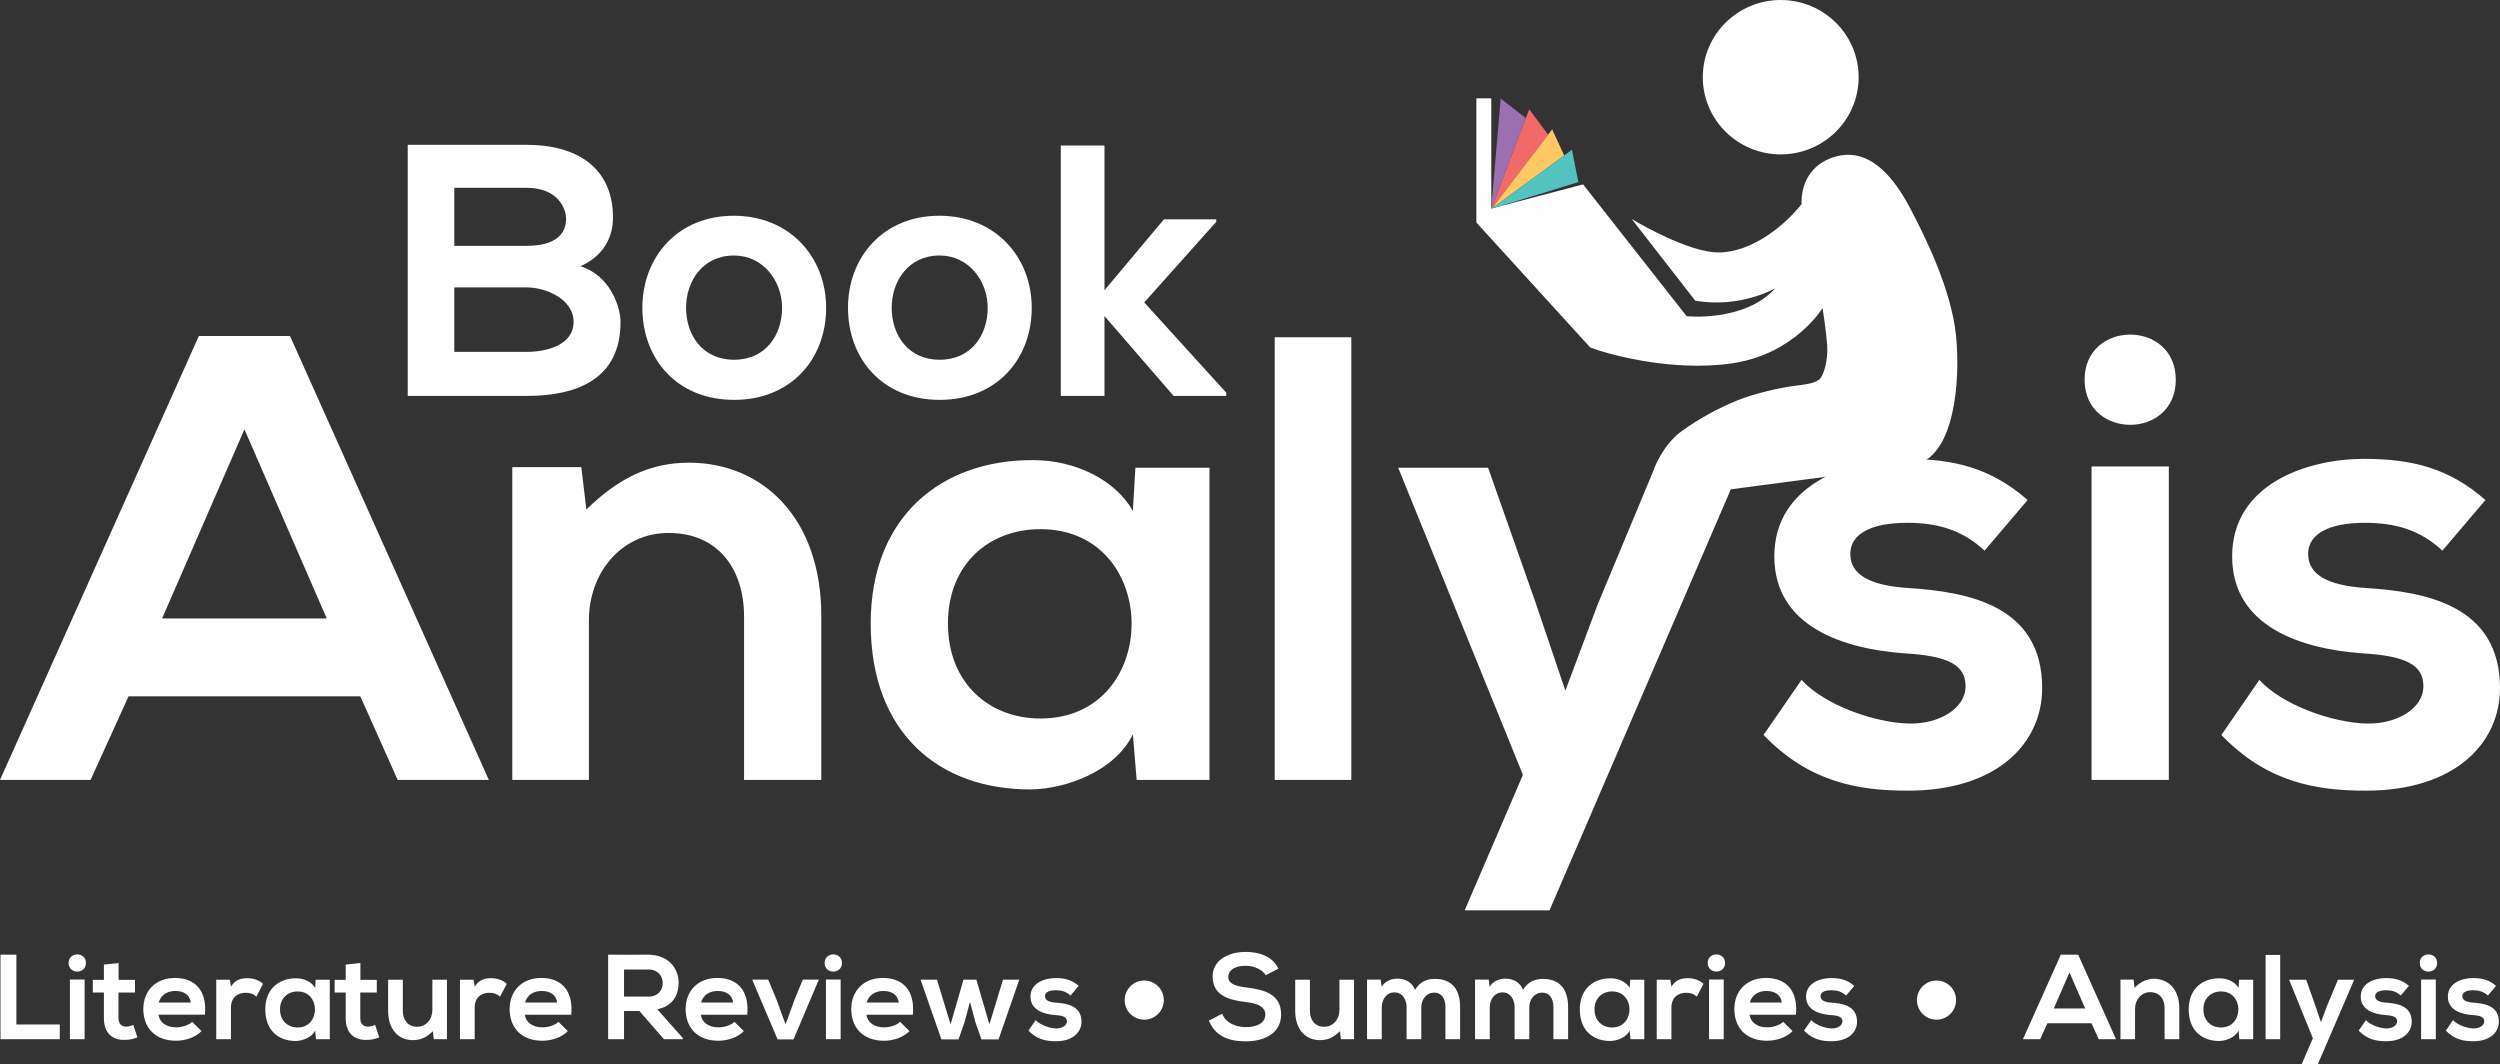
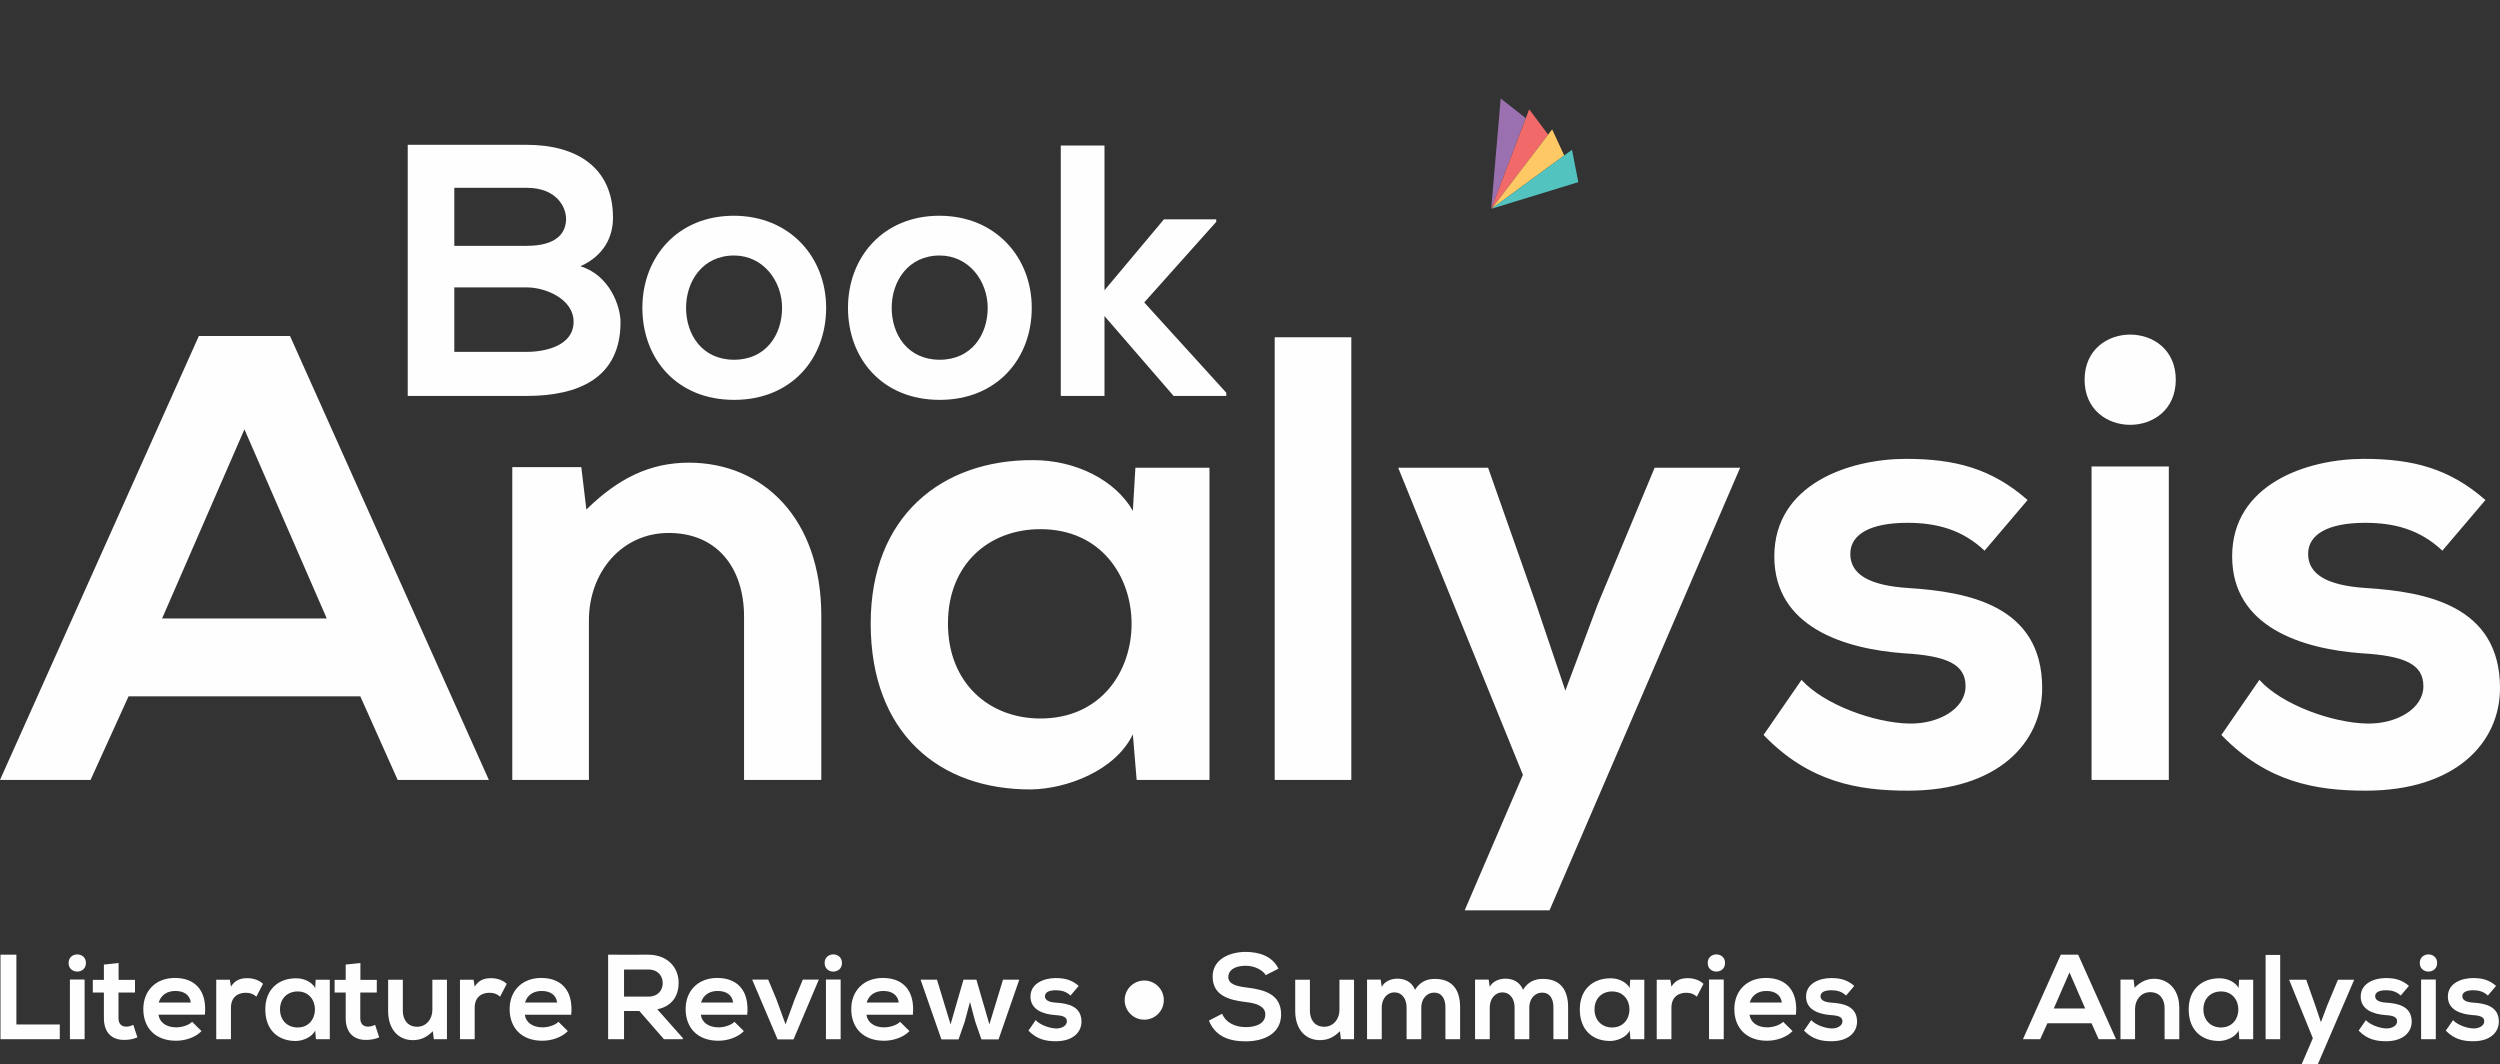
<svg xmlns="http://www.w3.org/2000/svg" clip-rule="evenodd" fill-rule="evenodd" height="3.627in" image-rendering="optimizeQuality" shape-rendering="geometricPrecision" text-rendering="geometricPrecision" viewBox="0 0 8104.27 3449.2" width="8.522in">
  <rect x="0" y="0" width="8104.27" height="3449.2" fill="#333333" stroke="none" />
  <g fill="#fefefe">
    <path d="m1.55 3094.78v273.92h192.25v-47.67h-140.67v-226.25h-51.58zm272.75 80.49v193.43h-47.67v-193.43zm-51.97-53.53c0 37.12 56.27 37.12 56.27 0s-56.27-37.12-56.27 0zm114.49 5.08v49.63h-35.95v41.03h35.95v83.23c0 48.06 27.35 71.9 69.16 70.34 14.46-.39 25.79-2.73 39.47-8.2l-13.29-40.64c-7.03 3.52-15.63 5.86-23.05 5.86-14.85 0-25.01-8.99-25.01-27.35v-83.23h53.53v-41.03h-53.14v-54.7l-47.67 5.08zm327.45 162.56c7.42-79.32-32.82-119.18-97.3-119.18-62.52 0-102.38 42.2-102.38 100.81 0 61.74 39.46 102.77 105.89 102.77 29.31 0 62.52-10.16 82.84-31.26l-30.48-30.09c-10.94 11.33-34 17.97-51.58 17.97-33.61 0-54.32-17.19-57.44-41.03h150.44zm-149.66-39.46c7.04-25.01 28.13-37.51 53.92-37.51 27.36 0 46.89 12.5 50.02 37.51zm186.39-73.85v192.64h47.67v-101.6c0-35.56 23.05-48.85 48.06-48.85 15.63 0 24.62 4.3 34.39 12.51l21.49-41.42c-10.55-10.55-29.7-18.37-49.63-18.37-19.54 0-39.46 3.52-54.31 27.36l-3.52-22.27h-44.16zm320.81 26.57c-10.94-19.15-35.56-31.26-61.35-31.26-56.27-.39-100.42 34.39-100.42 100.81 0 67.6 42.2 102.77 99.25 102.38 21.49-.39 51.58-11.33 62.52-33.99l2.34 28.13h44.94v-192.64h-45.72zm-57.05 11.33c75.03 0 75.03 116.84 0 116.84-31.65 0-57.05-21.88-57.05-58.62 0-36.73 25.4-58.22 57.05-58.22zm155.91-87.14v49.63h-35.95v41.03h35.95v83.23c0 48.06 27.35 71.9 69.16 70.34 14.46-.39 25.79-2.73 39.47-8.2l-13.29-40.64c-7.03 3.52-15.63 5.86-23.05 5.86-14.85 0-25.01-8.99-25.01-27.35v-83.23h53.53v-41.03h-53.14v-54.7l-47.67 5.08zm137.55 49.24v101.21c0 59.79 33.6 94.56 79.71 94.56 26.96 0 45.33-9.38 65.25-28.92l3.13 25.79h42.59v-192.64h-47.28v98.27c0 29.5-19.93 54.12-49.24 54.12-30.48 0-46.5-22.27-46.5-51.58v-100.82h-47.67zm232.89 0v192.64h47.67v-101.6c0-35.56 23.05-48.85 48.06-48.85 15.63 0 24.62 4.3 34.39 12.51l21.49-41.42c-10.55-10.55-29.7-18.37-49.63-18.37-19.54 0-39.46 3.52-54.31 27.36l-3.52-22.27h-44.16zm360.67 113.32c7.42-79.32-32.82-119.18-97.3-119.18-62.52 0-102.38 42.2-102.38 100.81 0 61.74 39.46 102.77 105.89 102.77 29.31 0 62.52-10.16 82.84-31.26l-30.48-30.09c-10.94 11.33-34 17.97-51.58 17.97-33.61 0-54.32-17.19-57.44-41.03h150.44zm-149.66-39.46c7.04-25.01 28.13-37.51 53.92-37.51 27.36 0 46.89 12.5 50.02 37.51z" fill-rule="nonzero" />
    <path d="m2213.63 3365.19-82.84-93.39c51.97-10.55 69.17-48.45 69.17-86.16 0-47.48-34-90.46-98.47-90.85-43.37.39-86.75 0-130.12 0v273.92h51.58v-91.44h49.63l79.71 91.44h61.35v-3.52zm-112.15-222.34c32.43 0 46.89 21.95 46.89 43.96s-14.07 43.96-46.89 43.96h-78.54v-87.92zm320.81 146.53c7.42-79.32-32.82-119.18-97.3-119.18-62.52 0-102.38 42.2-102.38 100.81 0 61.74 39.46 102.77 105.89 102.77 29.31 0 62.52-10.16 82.84-31.26l-30.48-30.09c-10.94 11.33-34 17.97-51.58 17.97-33.61 0-54.32-17.19-57.44-41.03h150.44zm-149.66-39.46c7.04-25.01 28.13-37.51 53.92-37.51 27.36 0 46.89 12.5 50.02 37.51zm329.8-74.24-26.57 64.48-29.31 80.49-29.7-81.28-26.57-63.69h-51.97l82.45 193.82h51.58l82.06-193.82zm122.7-.39v193.43h-47.67v-193.43zm-51.97-53.53c0 37.12 56.27 37.12 56.27 0s-56.27-37.12-56.27 0zm286.03 167.63c7.42-79.32-32.82-119.18-97.3-119.18-62.52 0-102.38 42.2-102.38 100.81 0 61.74 39.46 102.77 105.89 102.77 29.31 0 62.52-10.16 82.84-31.26l-30.48-30.09c-10.94 11.33-34 17.97-51.58 17.97-33.61 0-54.32-17.19-57.44-41.03h150.44zm-149.66-39.46c7.04-25.01 28.13-37.51 53.92-37.51 27.36 0 46.89 12.5 50.02 37.51zm313.78-74.24-41.81 144.97-44.16-144.97h-53.14l67.6 193.82h55.49l19.93-57.05 17.19-64.48 17.19 64.48 19.93 57.05h55.49l67.21-193.82h-52.75l-44.16 144.97-42.2-144.97zm373.56 20.32c-22.27-19.54-44.94-25.4-75.03-25.4-35.17 0-81.28 15.63-81.28 60.18 0 43.77 43.37 57.05 79.71 59.78 27.35 1.57 38.3 7.04 38.3 20.32 0 14.07-16.8 23.45-34.78 23.06-21.49-.39-52.75-11.72-66.43-26.96l-23.44 33.99c28.13 29.31 58.61 34.39 89.09 34.39 55.1 0 82.84-29.31 82.84-63.3 0-51.19-46.11-59.39-82.45-61.74-24.62-1.56-35.95-8.6-35.95-21.1 0-12.11 12.51-19.14 35.17-19.14 18.37 0 34 4.3 47.67 17.19l26.57-31.26z" fill-rule="nonzero" />
    <path d="m4144.37 3140.11c-20.71-42.2-64.87-54.32-107.46-54.32-50.41.39-105.89 23.45-105.89 79.71 0 61.35 51.58 76.2 107.46 82.84 36.34 3.91 63.3 14.46 63.3 40.25 0 29.7-30.48 41.03-62.91 41.03-33.21 0-64.87-13.29-76.98-43.38l-42.98 22.27c20.32 50.02 63.3 67.21 119.18 67.21 60.96 0 114.88-26.18 114.88-87.14 0-65.26-53.15-80.11-110.2-87.14-32.82-3.91-60.96-10.55-60.96-34.39 0-20.32 18.37-36.34 56.66-36.34 29.7 0 55.49 14.85 64.87 30.48l41.03-21.1zm54.32 35.95v101.21c0 59.79 33.6 94.56 79.71 94.56 26.96 0 45.33-9.38 65.25-28.92l3.13 25.79h42.59v-192.64h-47.28v98.27c0 29.5-19.93 54.12-49.24 54.12-30.48 0-46.5-22.27-46.5-51.58v-100.82h-47.67zm408.73 192.64v-103.16c0-25.4 16.02-47.67 41.81-47.67s36.34 21.49 36.34 46.89v103.94h47.68v-103.94c0-57.83-26.96-91.43-81.67-91.43-25.01 0-47.28 7.81-64.48 35.17-10.94-26.57-34-35.95-57.05-35.95-18.37 0-40.64 7.03-50.8 26.57l-3.52-23.44h-44.16v193.03h47.67v-103.16c0-25.4 15.24-48.45 41.03-48.45 26.18 0 39.47 23.06 39.47 48.45v103.16h47.67zm350.12 0v-103.16c0-25.4 16.02-47.67 41.81-47.67s36.34 21.49 36.34 46.89v103.94h47.68v-103.94c0-57.83-26.96-91.43-81.67-91.43-25.01 0-47.28 7.81-64.48 35.17-10.94-26.57-34-35.95-57.05-35.95-18.37 0-40.64 7.03-50.8 26.57l-3.52-23.44h-44.16v193.03h47.67v-103.16c0-25.4 15.24-48.45 41.03-48.45 26.18 0 39.47 23.06 39.47 48.45v103.16h47.67zm325.5-166.07c-10.94-19.15-35.56-31.26-61.35-31.26-56.27-.39-100.42 34.39-100.42 100.81 0 67.6 42.2 102.77 99.25 102.38 21.49-.39 51.58-11.33 62.52-33.99l2.34 28.13h44.94v-192.64h-45.72zm-57.05 11.33c75.03 0 75.03 116.84 0 116.84-31.65 0-57.05-21.88-57.05-58.62 0-36.73 25.4-58.22 57.05-58.22zm144.58-37.9v192.64h47.67v-101.6c0-35.56 23.05-48.85 48.06-48.85 15.63 0 24.62 4.3 34.39 12.51l21.49-41.42c-10.55-10.55-29.7-18.37-49.63-18.37-19.54 0-39.46 3.52-54.31 27.36l-3.52-22.27h-44.16zm217.26-.78v193.43h-47.67v-193.43zm-51.97-53.53c0 37.12 56.27 37.12 56.27 0s-56.27-37.12-56.27 0zm286.03 167.63c7.42-79.32-32.82-119.18-97.3-119.18-62.52 0-102.38 42.2-102.38 100.81 0 61.74 39.46 102.77 105.89 102.77 29.31 0 62.52-10.16 82.84-31.26l-30.48-30.09c-10.94 11.33-34 17.97-51.58 17.97-33.61 0-54.32-17.19-57.44-41.03h150.44zm-149.66-39.46c7.04-25.01 28.13-37.51 53.92-37.51 27.36 0 46.89 12.5 50.02 37.51zm338.79-53.92c-22.27-19.54-44.94-25.4-75.03-25.4-35.17 0-81.28 15.63-81.28 60.18 0 43.77 43.37 57.05 79.71 59.78 27.35 1.57 38.3 7.04 38.3 20.32 0 14.07-16.8 23.45-34.78 23.06-21.49-.39-52.75-11.72-66.43-26.96l-23.44 33.99c28.13 29.31 58.61 34.39 89.09 34.39 55.1 0 82.84-29.31 82.84-63.3 0-51.19-46.11-59.39-82.45-61.74-24.62-1.56-35.95-8.6-35.95-21.1 0-12.11 12.51-19.14 35.17-19.14 18.37 0 34 4.3 47.67 17.19l26.57-31.26z" fill-rule="nonzero" />
-     <path d="m6803.23 3368.7h56.27l-122.7-273.92h-56.27l-122.7 273.92h55.88l23.44-51.58h143.02zm-43.77-99.64h-101.6l50.8-116.7zm305.18 99.64v-101.21c0-60.57-36.34-94.56-81.67-94.56-24.23 0-43.77 9.77-63.3 28.92l-3.13-26.18h-42.59v193.03h47.28v-98.47c0-29.31 19.93-53.93 49.24-53.93 30.48 0 46.5 22.27 46.5 51.58v100.82h47.68zm192.25-166.07c-10.94-19.15-35.56-31.26-61.35-31.26-56.27-.39-100.42 34.39-100.42 100.81 0 67.6 42.2 102.77 99.25 102.38 21.49-.39 51.58-11.33 62.52-33.99l2.34 28.13h44.94v-192.64h-45.72zm-57.05 11.33c75.03 0 75.03 116.84 0 116.84-31.65 0-57.05-21.88-57.05-58.62 0-36.73 25.4-58.22 57.05-58.22zm144.58-118.4v273.14h47.28v-273.14zm234.46 80.5-35.17 84.4-19.93 53.15-18.37-54.32-29.31-83.23h-55.49l76.98 189.52-35.95 83.62h52.36l117.62-273.14h-52.75zm230.16 19.93c-22.27-19.54-44.94-25.4-75.03-25.4-35.17 0-81.28 15.63-81.28 60.18 0 43.77 43.37 57.05 79.71 59.78 27.35 1.57 38.3 7.04 38.3 20.32 0 14.07-16.8 23.45-34.78 23.06-21.49-.39-52.75-11.72-66.43-26.96l-23.44 33.99c28.13 29.31 58.61 34.39 89.09 34.39 55.1 0 82.84-29.31 82.84-63.3 0-51.19-46.11-59.39-82.45-61.74-24.62-1.56-35.95-8.6-35.95-21.1 0-12.11 12.51-19.14 35.17-19.14 18.37 0 34 4.3 47.67 17.19l26.57-31.26zm87.14-20.71v193.43h-47.67v-193.43zm-51.97-53.53c0 37.12 56.27 37.12 56.27 0s-56.27-37.12-56.27 0zm247.35 74.24c-22.27-19.54-44.94-25.4-75.03-25.4-35.17 0-81.28 15.63-81.28 60.18 0 43.77 43.37 57.05 79.71 59.78 27.35 1.57 38.3 7.04 38.3 20.32 0 14.07-16.8 23.45-34.78 23.06-21.49-.39-52.75-11.72-66.43-26.96l-23.44 33.99c28.13 29.31 58.61 34.39 89.09 34.39 55.1 0 82.84-29.31 82.84-63.3 0-51.19-46.11-59.39-82.45-61.74-24.62-1.56-35.95-8.6-35.95-21.1 0-12.11 12.51-19.14 35.17-19.14 18.37 0 34 4.3 47.67 17.19l26.57-31.26z" fill-rule="nonzero" />
+     <path d="m6803.23 3368.7h56.27l-122.7-273.92h-56.27l-122.7 273.92h55.88l23.44-51.58h143.02zm-43.77-99.64h-101.6l50.8-116.7zm305.18 99.64v-101.21c0-60.57-36.34-94.56-81.67-94.56-24.23 0-43.77 9.77-63.3 28.92l-3.13-26.18h-42.59v193.03h47.28v-98.47c0-29.31 19.93-53.93 49.24-53.93 30.48 0 46.5 22.27 46.5 51.58v100.82h47.68zm192.25-166.07c-10.94-19.15-35.56-31.26-61.35-31.26-56.27-.39-100.42 34.39-100.42 100.81 0 67.6 42.2 102.77 99.25 102.38 21.49-.39 51.58-11.33 62.52-33.99l2.34 28.13h44.94v-192.64h-45.72zm-57.05 11.33c75.03 0 75.03 116.84 0 116.84-31.65 0-57.05-21.88-57.05-58.62 0-36.73 25.4-58.22 57.05-58.22zm144.58-118.4v273.14h47.28v-273.14zm234.46 80.5-35.17 84.4-19.93 53.15-18.37-54.32-29.31-83.23h-55.49l76.98 189.52-35.95 83.62h52.36l117.62-273.14h-52.75m230.16 19.93c-22.27-19.54-44.94-25.4-75.03-25.4-35.17 0-81.28 15.63-81.28 60.18 0 43.77 43.37 57.05 79.71 59.78 27.35 1.57 38.3 7.04 38.3 20.32 0 14.07-16.8 23.45-34.78 23.06-21.49-.39-52.75-11.72-66.43-26.96l-23.44 33.99c28.13 29.31 58.61 34.39 89.09 34.39 55.1 0 82.84-29.31 82.84-63.3 0-51.19-46.11-59.39-82.45-61.74-24.62-1.56-35.95-8.6-35.95-21.1 0-12.11 12.51-19.14 35.17-19.14 18.37 0 34 4.3 47.67 17.19l26.57-31.26zm87.14-20.71v193.43h-47.67v-193.43zm-51.97-53.53c0 37.12 56.27 37.12 56.27 0s-56.27-37.12-56.27 0zm247.35 74.24c-22.27-19.54-44.94-25.4-75.03-25.4-35.17 0-81.28 15.63-81.28 60.18 0 43.77 43.37 57.05 79.71 59.78 27.35 1.57 38.3 7.04 38.3 20.32 0 14.07-16.8 23.45-34.78 23.06-21.49-.39-52.75-11.72-66.43-26.96l-23.44 33.99c28.13 29.31 58.61 34.39 89.09 34.39 55.1 0 82.84-29.31 82.84-63.3 0-51.19-46.11-59.39-82.45-61.74-24.62-1.56-35.95-8.6-35.95-21.1 0-12.11 12.51-19.14 35.17-19.14 18.37 0 34 4.3 47.67 17.19l26.57-31.26z" fill-rule="nonzero" />
    <path d="m1472.73 931.64h234.57c62.71 0 152.12 38.32 152.12 111.48 0 76.64-89.42 97.54-152.12 97.54h-234.57zm0-322.83h234.57c97.54 0 127.74 63.09 127.74 100.45 0 46.84-31.35 87.67-127.74 87.67h-234.57zm234.57-139.35c-128.9 0-257.8 0-385.54 0v814.03h385.54c168.38 0 304.24-58.06 304.24-239.21 0-51.1-34.84-152.12-130.06-181.16 75.48-33.68 105.67-94.25 105.67-157.35 0-164.32-119.61-236.31-279.86-236.31zm671.2 229.93c-182.32 0-296.12 134.71-296.12 298.44 0 164.9 111.48 298.44 297.28 298.44s298.44-133.55 298.44-298.44c0-163.73-117.29-298.44-299.6-298.44zm1.16 128.9c95.22 0 155.61 83.61 155.61 169.54 0 87.09-52.25 168.38-155.61 168.38-103.35 0-155.61-81.29-155.61-168.38 0-85.93 53.42-169.54 155.61-169.54zm665.39-128.9c-182.32 0-296.12 134.71-296.12 298.44 0 164.9 111.48 298.44 297.28 298.44s298.44-133.55 298.44-298.44c0-163.73-117.29-298.44-299.6-298.44zm1.16 128.9c95.22 0 155.61 83.61 155.61 169.54 0 87.09-52.25 168.38-155.61 168.38-103.35 0-155.61-81.29-155.61-168.38 0-85.93 53.42-169.54 155.61-169.54zm392.5-356.5v811.71h141.67v-258.96l224.12 258.96h170.7v-10.45l-265.92-292.63 233.41-261.28v-8.13h-169.54l-192.76 229.93v-469.14h-141.67z" fill-rule="nonzero" />
    <path d="m1289.13 2528.28h295.6l-644.56-1438.98h-295.6l-644.57 1438.98h293.55l123.16-270.96h751.31zm-229.91-523.45h-533.72l266.86-613.09zm1603.2 523.45v-531.66c0-318.18-190.91-496.76-429.02-496.76-127.27 0-229.91 51.32-332.55 151.9l-16.42-137.54h-223.75v1014.06h248.38v-517.29c0-153.95 104.69-283.28 258.65-283.28 160.11 0 244.28 117.01 244.28 270.97v529.61h250.44zm1009.96-872.42c-57.48-100.58-186.8-164.22-322.28-164.22-295.6-2.05-527.56 180.64-527.56 529.61 0 355.13 221.7 539.88 521.4 537.82 112.9-2.06 270.96-59.53 328.44-178.59l12.32 147.8h236.07v-1012.01h-240.17l-8.21 139.58zm-299.7 59.53c394.13 0 394.13 613.77 0 613.77-166.27 0-299.7-114.96-299.7-307.91 0-192.96 133.43-305.86 299.7-305.86zm759.52-621.99v1434.88h248.38v-1434.88zm1231.65 422.87-184.75 443.39-104.69 279.17-96.48-285.33-153.96-437.24h-291.49l404.39 995.59-188.85 439.29h275.07l617.88-1434.88h-277.12zm1209.07 104.69c-117.01-102.64-236.07-133.43-394.13-133.43-184.75 0-426.98 82.11-426.98 316.12 0 229.91 227.86 299.7 418.77 314.07 143.69 8.21 201.17 36.95 201.17 106.74 0 73.9-88.27 123.16-182.7 121.11-112.9-2.05-277.12-61.58-348.97-141.64l-123.17 178.59c147.8 153.95 307.91 180.64 468.03 180.64 289.44 0 435.18-153.95 435.18-332.55 0-268.91-242.22-312.02-433.13-324.34-129.33-8.21-188.85-45.16-188.85-110.85 0-63.63 65.69-100.58 184.75-100.58 96.48 0 178.59 22.58 250.44 90.32l139.59-164.22zm457.76-108.8v1016.11h-250.44v-1016.11zm-273.02-281.22c0 195.01 295.6 195.01 295.6 0s-295.6-195.01-295.6 0zm1299.4 390.02c-117.01-102.64-236.07-133.43-394.13-133.43-184.75 0-426.98 82.11-426.98 316.12 0 229.91 227.86 299.7 418.77 314.07 143.69 8.21 201.17 36.95 201.17 106.74 0 73.9-88.27 123.16-182.7 121.11-112.9-2.05-277.12-61.58-348.97-141.64l-123.17 178.59c147.8 153.95 307.91 180.64 468.03 180.64 289.44 0 435.18-153.95 435.18-332.55 0-268.91-242.22-312.02-433.13-324.34-129.33-8.21-188.85-45.16-188.85-110.85 0-63.63 65.69-100.58 184.75-100.58 96.48 0 178.59 22.58 250.44 90.32l139.59-164.22z" fill-rule="nonzero" />
-     <path d="m6277.59 3178.61c35.05 0 63.46 28.41 63.46 63.46s-28.41 63.46-63.46 63.46-63.46-28.41-63.46-63.46 28.41-63.46 63.46-63.46z" />
    <path d="m3709.3 3178.61c35.05 0 63.46 28.41 63.46 63.46s-28.41 63.46-63.46 63.46-63.46-28.41-63.46-63.46 28.41-63.46 63.46-63.46z" />
-     <path d="m5362.21 1519.03s28.31-76.65 87.45-120.02 126.5-78.59 183.27-101.46 141.15-41.79 189.24-47.31c48.1-5.52 63.08-11.03 75.7-20.5 12.61-9.47 29.17-60.72 25.23-111.97s-14.98-119.06-14.98-119.06-89.9 149.03-292.54 178.99-416.34-33.9-460.49-51.25l-369.15-405.17v-402.63h48.4v357.32l297.6-78.26 335.7 427.34s188.45 19.56 287.3-90.62c0 0-112.24 65.9-259.5 40.16l-205.95-264.64s155.49 94.74 260.53 107.09c105.03 12.36 221.39-69 290.39-155.49 0 0-11.32-115.33 105.04-152.4s197.71 73.11 245.08 162.7 134.89 263.62 150.34 416.02-7.2 381.01-123.57 414.99c-116.36 33.98-279.06 40.16-279.06 40.16l-343.94 45.31-232.08-69.29zm410.36-1519.03c139.5 0 252.59 112.04 252.59 250.26 0 138.21-113.09 250.25-252.59 250.25s-252.59-112.04-252.59-250.25 113.09-250.26 252.59-250.26z" />
  </g>
  <path d="m4834.19 675.37 30.6-356 81.5 63.63-107.66 281.99z" fill="#9a70b1" />
  <path d="m4834.19 676.61 123.04-322.26 61.34 81.98-165.11 216.64z" fill="#f16968" />
  <path d="m4835.44 676.61 196.11-257.31 39.13 84.69z" fill="#fec965" />
  <path d="m4835.44 676.61 260.44-191.11 20.61 104.93z" fill="#52c3be" />
</svg>